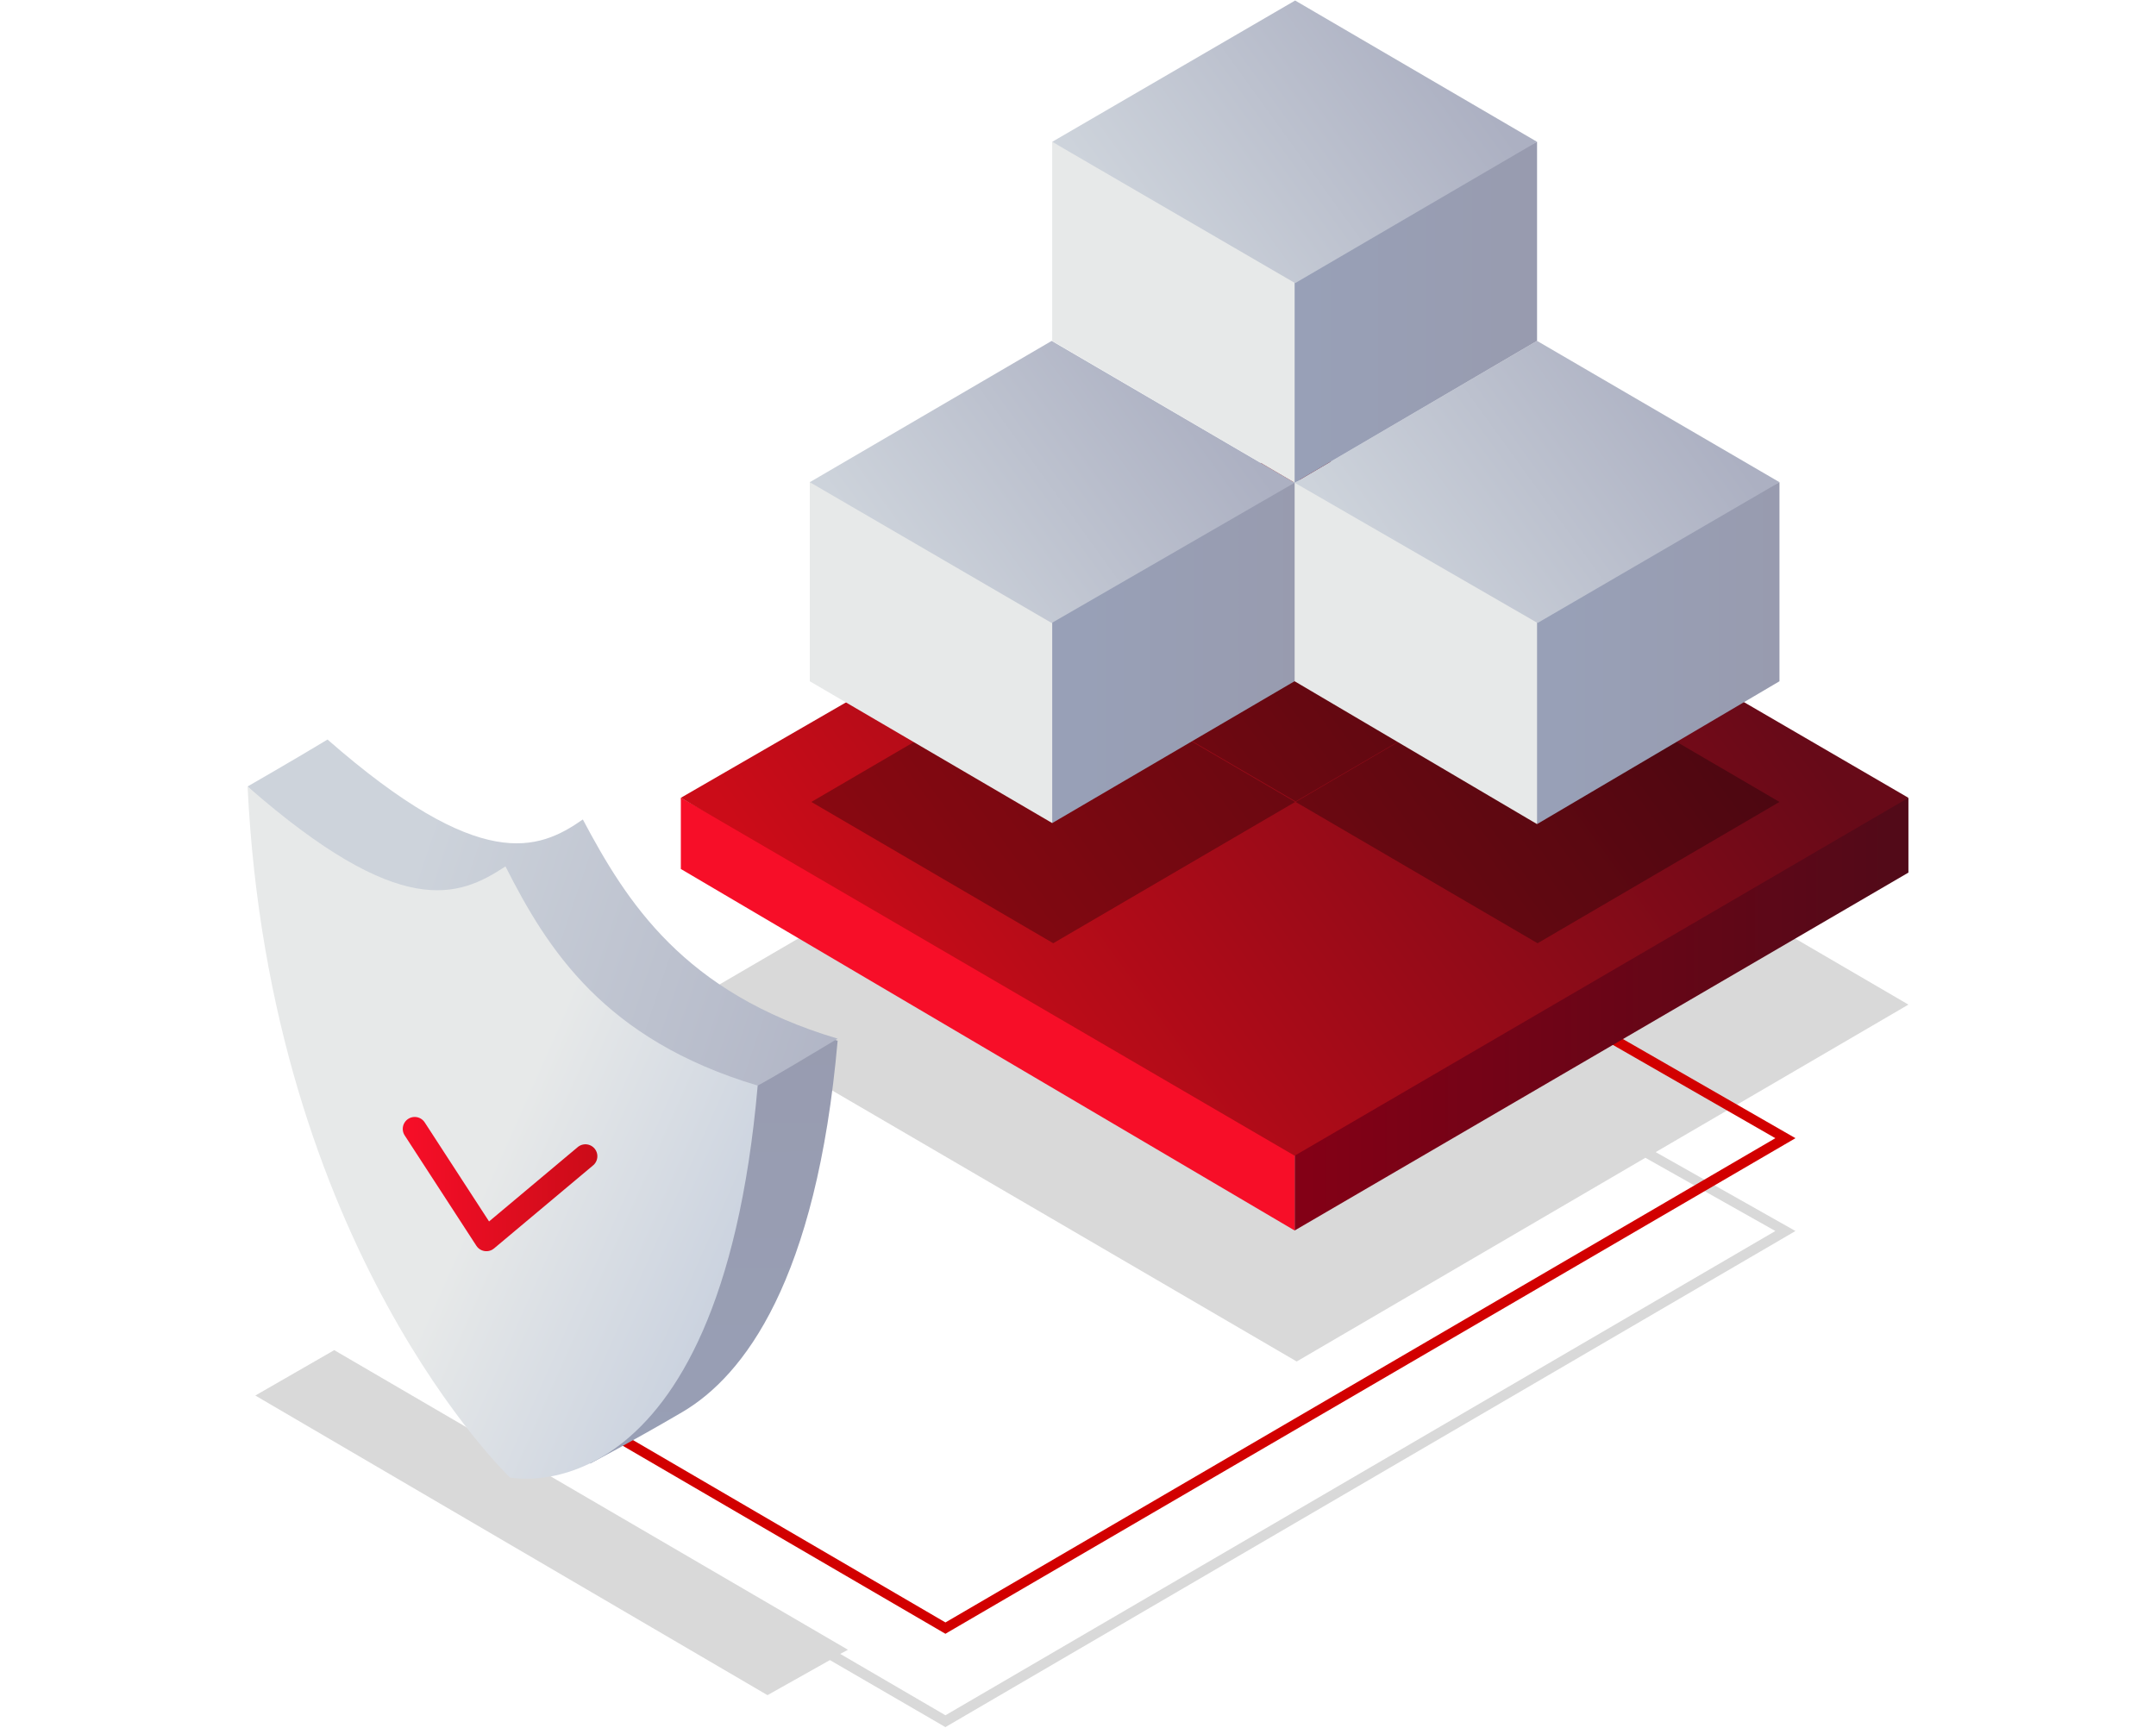
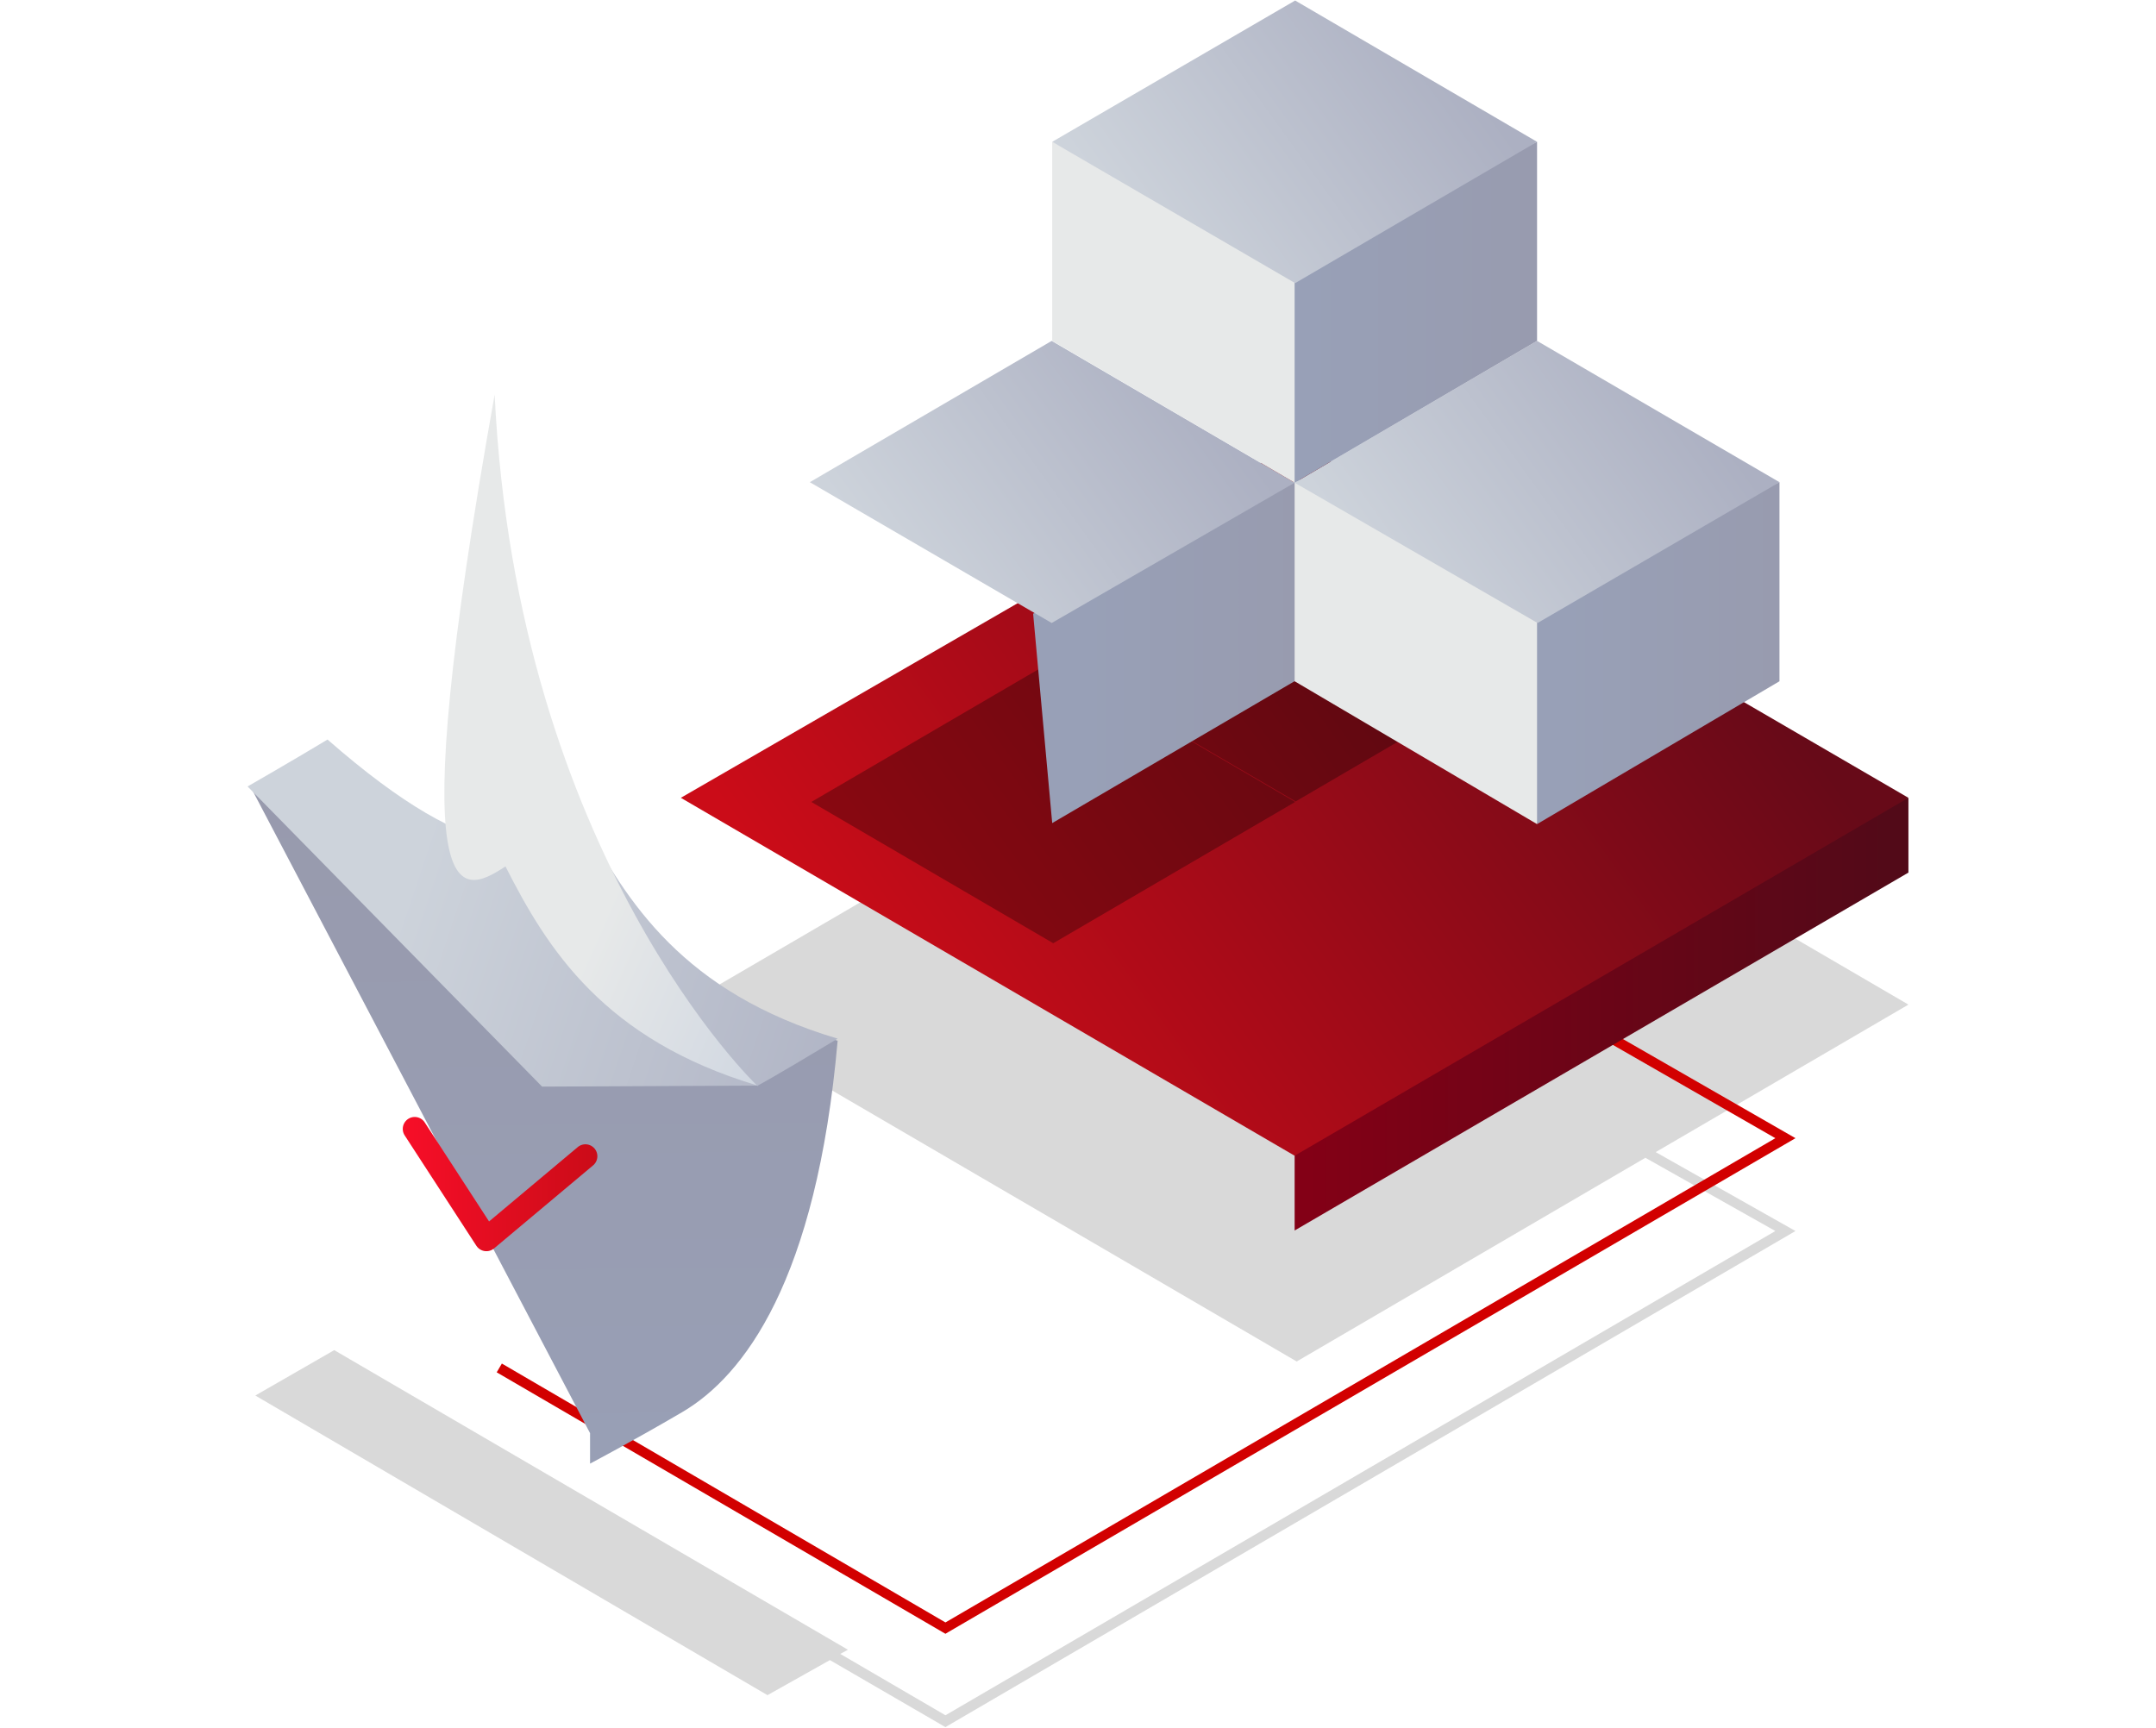
<svg xmlns="http://www.w3.org/2000/svg" version="1.1" id="Warstwa_1" x="0px" y="0px" viewBox="0 0 418 335" style="enable-background:new 0 0 418 335;" xml:space="preserve">
  <style type="text/css">
	.st0{opacity:0.15;fill:url(#SVGID_1_);enable-background:new    ;}
	.st1{fill:#D20000;}
	.st2{fill:url(#SVGID_2_);}
	.st3{fill:url(#SVGID_3_);}
	.st4{fill:url(#SVGID_4_);}
	.st5{fill-rule:evenodd;clip-rule:evenodd;fill:url(#SVGID_5_);}
	.st6{fill-rule:evenodd;clip-rule:evenodd;fill:url(#SVGID_6_);}
	.st7{fill-rule:evenodd;clip-rule:evenodd;fill:url(#SVGID_7_);}
	.st8{fill:none;stroke:url(#Kształt_1_kopia_1_);stroke-width:4.63;stroke-linecap:round;stroke-linejoin:round;}
	.st9{opacity:0.3;fill:url(#SVGID_8_);enable-background:new    ;}
	.st10{opacity:0.3;fill:url(#SVGID_9_);enable-background:new    ;}
	.st11{opacity:0.3;fill:url(#SVGID_10_);enable-background:new    ;}
	.st12{fill:url(#SVGID_11_);}
	.st13{fill:url(#SVGID_12_);}
	.st14{fill:url(#SVGID_13_);}
	.st15{fill:url(#SVGID_14_);}
	.st16{fill:url(#SVGID_15_);}
	.st17{fill:url(#SVGID_16_);}
	.st18{fill:url(#SVGID_17_);}
	.st19{fill:url(#SVGID_18_);}
	.st20{fill:url(#SVGID_19_);}
</style>
  <g>
    <linearGradient id="SVGID_1_" gradientUnits="userSpaceOnUse" x1="667.932" y1="162.408" x2="501.572" y2="42.018" gradientTransform="matrix(-1 0 0 -1 796 336)">
      <stop offset="0" style="stop-color:#000000" />
      <stop offset="1" style="stop-color:#000000" />
    </linearGradient>
    <polygon class="st0" points="49.5,270.6 64.8,261.8 164.4,319.9 162.9,320.7 183.3,332.6 344.2,238.7 319,224.5 251.4,264    132.8,194.8 251.4,125.6 370,194.8 321,223.4 348.1,238.7 183.8,334.6 183.3,334.9 160.9,321.9 148.8,328.7  " />
    <polygon class="st1" points="183.3,316.8 183.8,316.5 348.1,220.7 263,171.8 262,173.5 344.2,220.7 183.3,314.6 97.3,264.4    96.3,266.1  " />
    <linearGradient id="SVGID_2_" gradientUnits="userSpaceOnUse" x1="545" y1="135.69" x2="426" y2="135.69" gradientTransform="matrix(-1 0 0 1 796 61)">
      <stop offset="0" style="stop-color:#840016" />
      <stop offset="1" style="stop-color:#510A18" />
    </linearGradient>
    <polygon class="st2" points="251,201 370,154.7 370,169.2 251,238.6  " />
    <linearGradient id="SVGID_3_" gradientUnits="userSpaceOnUse" x1="171.238" y1="135.665" x2="173.326" y2="135.665" gradientTransform="matrix(-1 0 0 1 796 61)">
      <stop offset="0" style="stop-color:#FC2632" />
      <stop offset="1" style="stop-color:#F70E28" />
    </linearGradient>
-     <polygon class="st3" points="132,168.5 132,154.7 251,220.7 251,238.6  " />
    <linearGradient id="SVGID_4_" gradientUnits="userSpaceOnUse" x1="618.361" y1="146.796" x2="474.644" y2="42.798" gradientTransform="matrix(-1 0 0 1 796 61)">
      <stop offset="0" style="stop-color:#CB0C18" />
      <stop offset="1" style="stop-color:#670A18" />
    </linearGradient>
    <polygon class="st4" points="370,154.7 251,224.1 132,154.7 251.4,85.7  " />
    <linearGradient id="SVGID_5_" gradientUnits="userSpaceOnUse" x1="-69.968" y1="-3065.364" x2="-217.239" y2="-3146.632" gradientTransform="matrix(-0.49 -0.87 0.87 -0.49 2737.79 -1414.77)">
      <stop offset="0" style="stop-color:#989AAD" />
      <stop offset="1" style="stop-color:#98A0B7" />
    </linearGradient>
    <path class="st5" d="M113,159.3v1.5C113,160.3,113,159.8,113,159.3c8.5,16,19.5,33.6,49.4,42.5c-4.1,46.6-18.2,65-30.1,72   c-9.9,5.8-17.9,10-17.9,10l0-5.9L48.6,152.6c0,0,8.8-5.2,14.9-8.9C93.2,169.8,104.4,165.2,113,159.3z" />
    <linearGradient id="SVGID_6_" gradientUnits="userSpaceOnUse" x1="726.483" y1="164.495" x2="618.241" y2="128.03" gradientTransform="matrix(-1 0 0 -1 796 336)">
      <stop offset="8.000000e-02" style="stop-color:#CDD3DB" />
      <stop offset="1" style="stop-color:#ACB0C2" />
    </linearGradient>
    <path class="st6" d="M113,158.9v1.5C113,160,113,159.5,113,158.9c8.5,16,19.5,33.6,49.4,42.5c-13.1,7.9-15.5,9.1-15.5,9.1   l-41.8,0.2L48,152.5c0,0,9.4-5.4,15.5-9.1C93.2,169.4,104.4,164.9,113,158.9z" />
    <linearGradient id="SVGID_7_" gradientUnits="userSpaceOnUse" x1="-46.566" y1="-3176.447" x2="-247.658" y2="-3026.905" gradientTransform="matrix(-0.49 -0.87 0.87 -0.49 2737.79 -1414.77)">
      <stop offset="0.43" style="stop-color:#E7E9E9" />
      <stop offset="1" style="stop-color:#98AACD" />
    </linearGradient>
-     <path class="st7" d="M98,168v1.5V168c8.1,16,19.1,33.6,48.9,42.5c-7.4,84.5-48,76-47.9,76v0.1c-0.1,0-46.7-44.5-51-134.1   C77.7,178.5,88.9,174,98,168z" />
+     <path class="st7" d="M98,168v1.5V168c8.1,16,19.1,33.6,48.9,42.5v0.1c-0.1,0-46.7-44.5-51-134.1   C77.7,178.5,88.9,174,98,168z" />
    <linearGradient id="Kształt_1_kopia_1_" gradientUnits="userSpaceOnUse" x1="680.205" y1="106.405" x2="717.925" y2="106.405" gradientTransform="matrix(-1 0 0 -1 796 336)">
      <stop offset="0" style="stop-color:#CB0C18" />
      <stop offset="1" style="stop-color:#F70E28" />
    </linearGradient>
    <path id="Kształt_1_kopia" class="st8" d="M113.5,224.2l-19.2,16.1l-13.9-21.4" />
    <linearGradient id="SVGID_8_" gradientUnits="userSpaceOnUse" x1="620.731" y1="159.552" x2="564.041" y2="200.572" gradientTransform="matrix(-1 0 0 -1 796 336)">
      <stop offset="0" style="stop-color:#000000" />
      <stop offset="1" style="stop-color:#000000" />
    </linearGradient>
    <polygon class="st9" points="251.1,155.5 204.2,182.9 157.3,155.5 204.2,128.1  " />
    <linearGradient id="SVGID_9_" gradientUnits="userSpaceOnUse" x1="526.839" y1="159.539" x2="470.149" y2="200.549" gradientTransform="matrix(-1 0 0 -1 796 336)">
      <stop offset="0" style="stop-color:#000000" />
      <stop offset="1" style="stop-color:#000000" />
    </linearGradient>
-     <polygon class="st10" points="345,155.5 298.1,182.9 251.2,155.5 298.1,128.1  " />
    <linearGradient id="SVGID_10_" gradientUnits="userSpaceOnUse" x1="573.771" y1="187.042" x2="517.082" y2="228.062" gradientTransform="matrix(-1 0 0 -1 796 336)">
      <stop offset="0" style="stop-color:#000000" />
      <stop offset="1" style="stop-color:#000000" />
    </linearGradient>
    <polygon class="st11" points="298.1,128 251.2,155.4 204.2,128 251.2,100.6  " />
    <linearGradient id="SVGID_11_" gradientUnits="userSpaceOnUse" x1="534.3" y1="209.81" x2="585.95" y2="209.81" gradientTransform="matrix(-1 0 0 -1 796 336)">
      <stop offset="0" style="stop-color:#989AAD" />
      <stop offset="1" style="stop-color:#98A0B7" />
    </linearGradient>
    <polygon class="st12" points="200.3,119 252,92.8 252,131.5 204,159.6  " />
    <linearGradient id="SVGID_12_" gradientUnits="userSpaceOnUse" x1="651.268" y1="209.5" x2="652.09" y2="209.5" gradientTransform="matrix(-1 0 0 -1 796 336)">
      <stop offset="0" style="stop-color:#E7E9E9" />
      <stop offset="1" style="stop-color:#98AACD" />
    </linearGradient>
-     <polygon class="st13" points="157,132.1 157,93.4 204,117.9 204,159.6  " />
    <linearGradient id="SVGID_13_" gradientUnits="userSpaceOnUse" x1="620.956" y1="221.527" x2="564.228" y2="262.575" gradientTransform="matrix(-1 0 0 -1 796 336)">
      <stop offset="0" style="stop-color:#CDD3DB" />
      <stop offset="1" style="stop-color:#ACB0C2" />
    </linearGradient>
    <polygon class="st14" points="251,93.6 203.9,120.8 157,93.5 203.9,66.1  " />
    <linearGradient id="SVGID_14_" gradientUnits="userSpaceOnUse" x1="441.3" y1="209.377" x2="492.97" y2="209.377" gradientTransform="matrix(-1 0 0 -1 796 336)">
      <stop offset="0" style="stop-color:#989AAD" />
      <stop offset="1" style="stop-color:#98A0B7" />
    </linearGradient>
    <polygon class="st15" points="293.3,117.5 345,93.5 345,132.1 298,159.8  " />
    <linearGradient id="SVGID_15_" gradientUnits="userSpaceOnUse" x1="557.274" y1="209.56" x2="558.09" y2="209.56" gradientTransform="matrix(-1 0 0 -1 796 336)">
      <stop offset="0" style="stop-color:#E7E9E9" />
      <stop offset="1" style="stop-color:#98AACD" />
    </linearGradient>
    <polygon class="st16" points="251,132.1 251,93.1 298,117.8 298,159.8  " />
    <linearGradient id="SVGID_16_" gradientUnits="userSpaceOnUse" x1="527.007" y1="221.496" x2="470.174" y2="262.61" gradientTransform="matrix(-1 0 0 -1 796 336)">
      <stop offset="0" style="stop-color:#CDD3DB" />
      <stop offset="1" style="stop-color:#ACB0C2" />
    </linearGradient>
    <polygon class="st17" points="345,93.5 298.1,120.8 251,93.6 298,66.1  " />
    <linearGradient id="SVGID_17_" gradientUnits="userSpaceOnUse" x1="487.69" y1="275.46" x2="542.54" y2="275.46" gradientTransform="matrix(-1 0 0 -1 796 336)">
      <stop offset="0" style="stop-color:#989AAD" />
      <stop offset="1" style="stop-color:#98A0B7" />
    </linearGradient>
    <polygon class="st18" points="243.2,52.5 298,27.5 298,66.1 251,93.6  " />
    <linearGradient id="SVGID_18_" gradientUnits="userSpaceOnUse" x1="604.27" y1="275.485" x2="605.09" y2="275.485" gradientTransform="matrix(-1 0 0 -1 796 336)">
      <stop offset="0" style="stop-color:#E7E9E9" />
      <stop offset="1" style="stop-color:#98AACD" />
    </linearGradient>
    <polygon class="st19" points="204,66.1 204,27.5 251,51.9 251,93.6  " />
    <linearGradient id="SVGID_19_" gradientUnits="userSpaceOnUse" x1="573.972" y1="287.562" x2="517.213" y2="328.631" gradientTransform="matrix(-1 0 0 -1 796 336)">
      <stop offset="0" style="stop-color:#CDD3DB" />
      <stop offset="1" style="stop-color:#ACB0C2" />
    </linearGradient>
    <polygon class="st20" points="298,27.5 251.1,54.9 204,27.5 251.1,0.1  " />
  </g>
</svg>